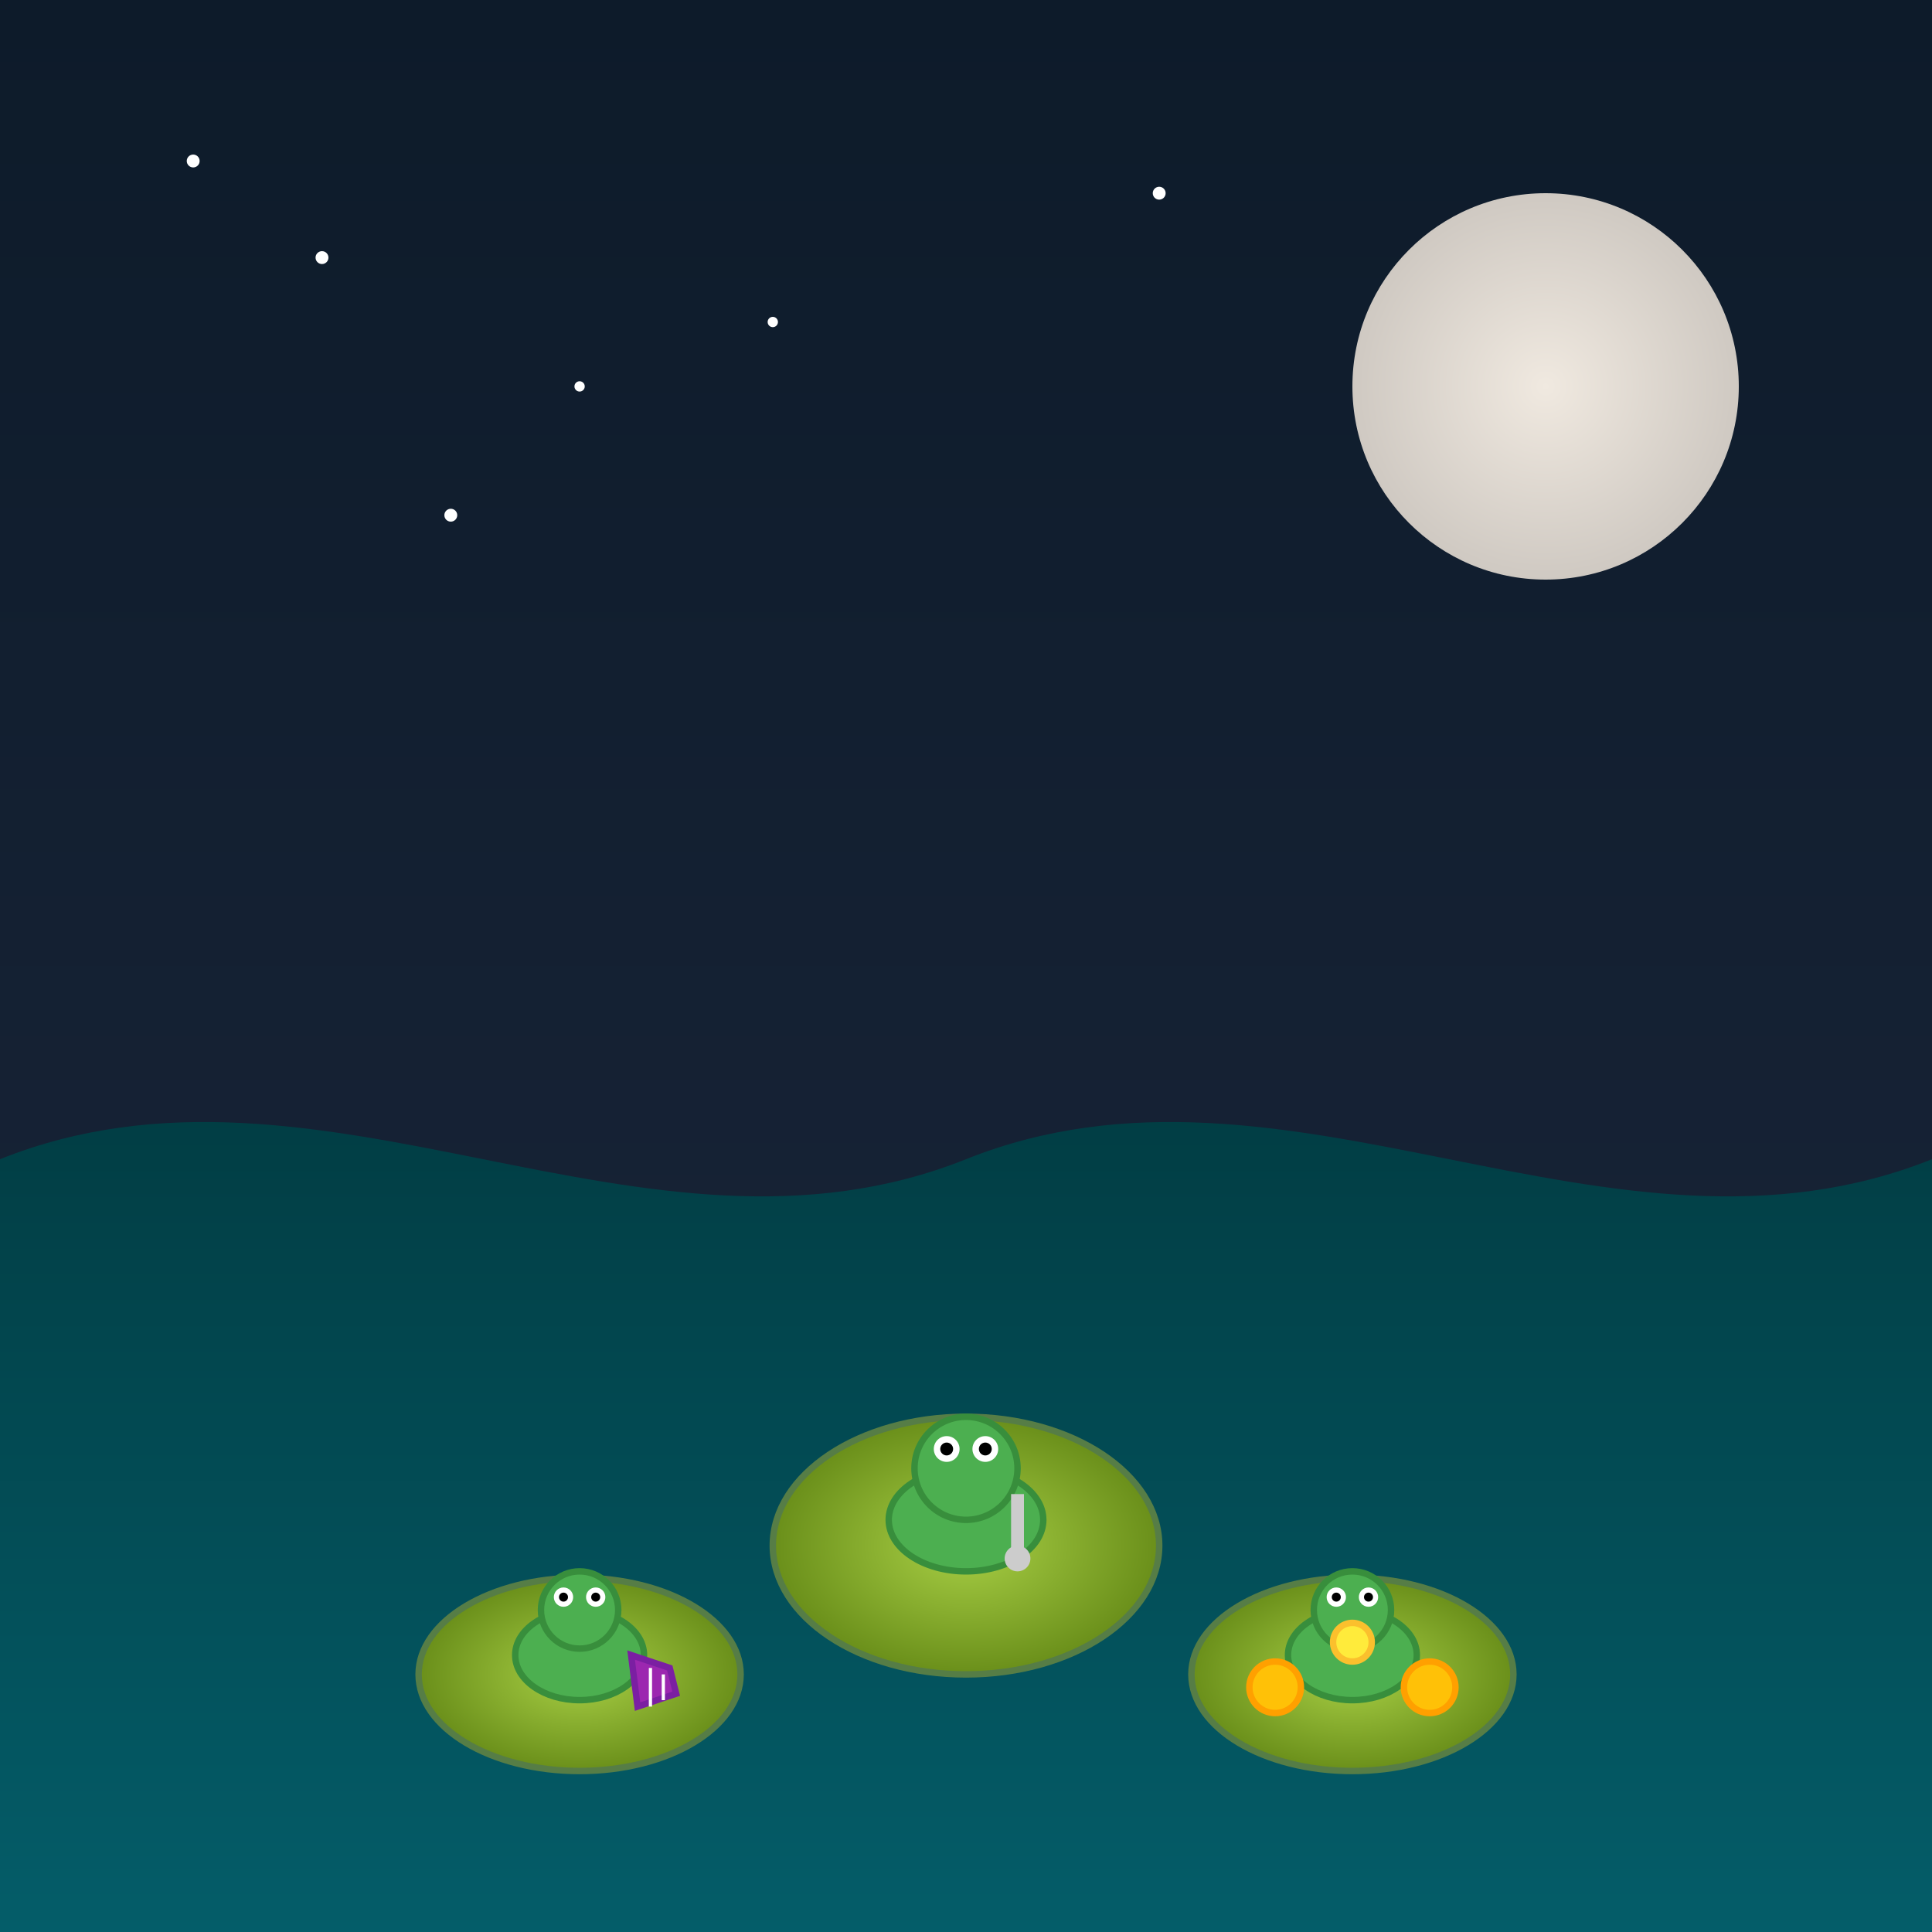
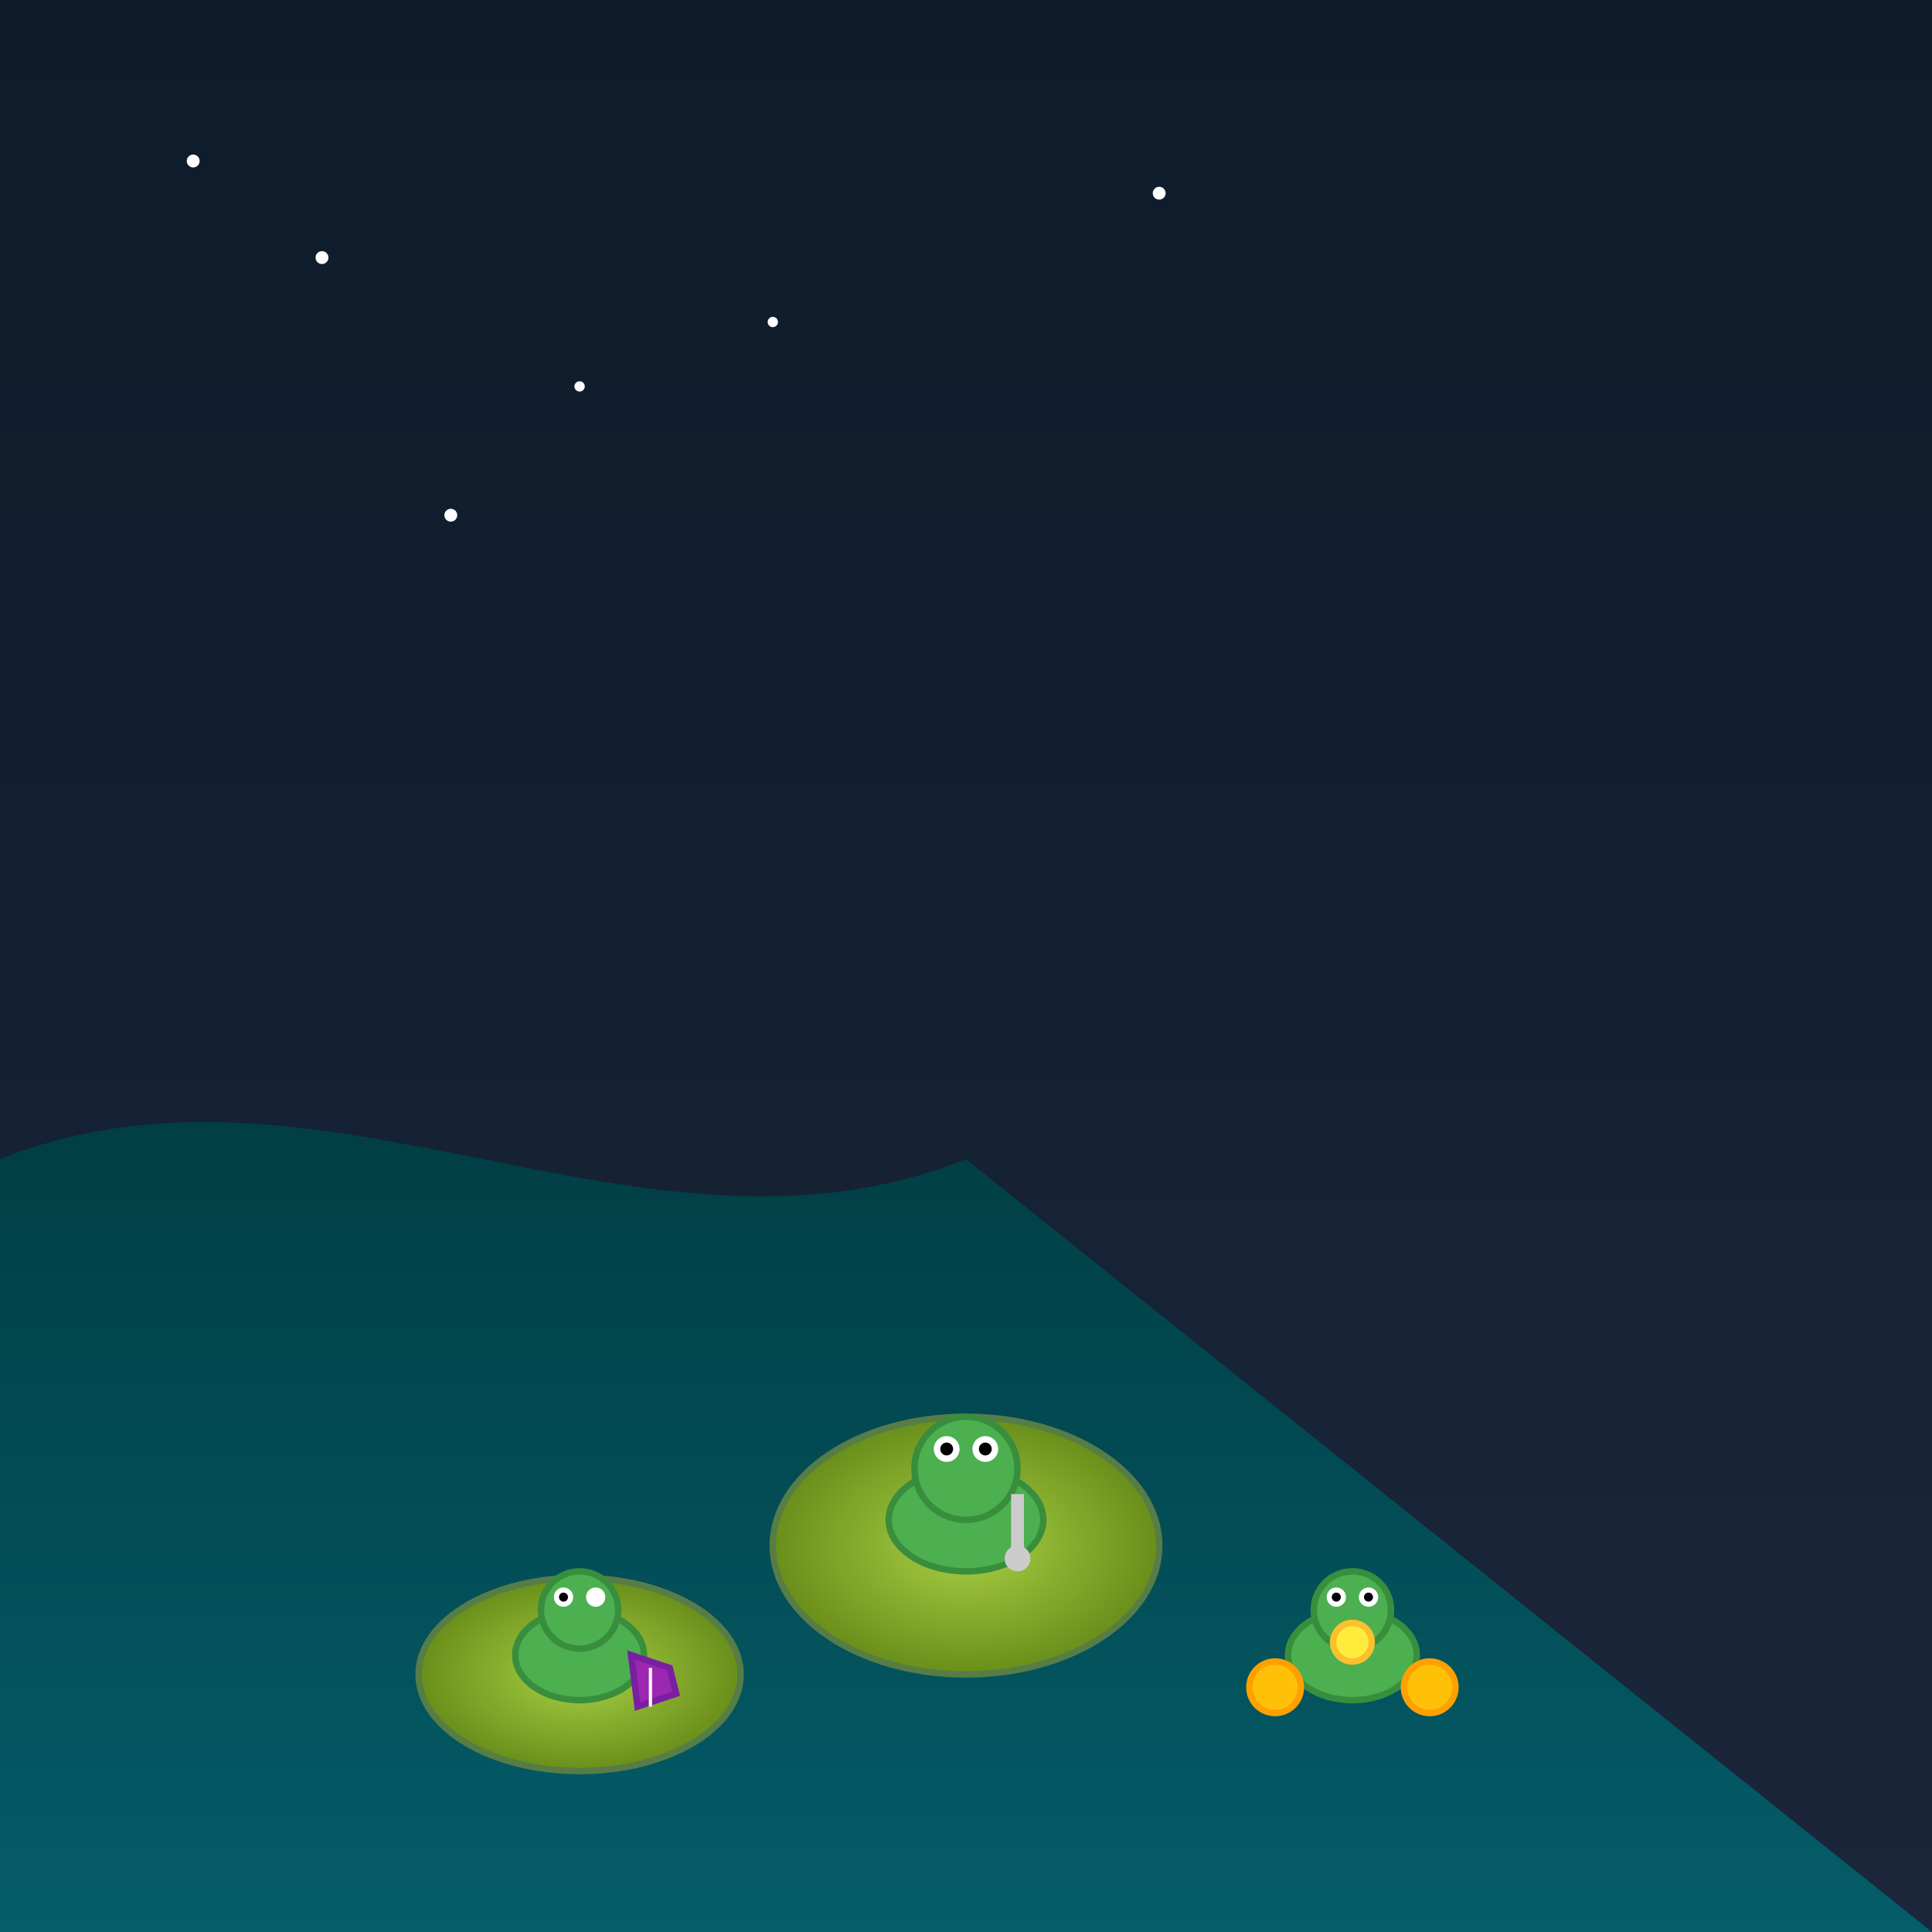
<svg xmlns="http://www.w3.org/2000/svg" viewBox="0 0 300 300">
  <rect x="0" y="0" width="300" height="300" fill="#808080" stroke="none" />
  <defs>
    <linearGradient id="bgGradient" x1="0" y1="0" x2="0" y2="1">
      <stop offset="0%" stop-color="#0d1b2a" />
      <stop offset="100%" stop-color="#1b263b" />
    </linearGradient>
    <radialGradient id="moonGradient" cx="50%" cy="50%" r="50%">
      <stop offset="0%" stop-color="#f0e9e0" />
      <stop offset="100%" stop-color="#cfc9c2" />
    </radialGradient>
    <radialGradient id="lilyGradient" cx="50%" cy="50%" r="50%">
      <stop offset="0%" stop-color="#a8cf45" />
      <stop offset="100%" stop-color="#6a8f1a" />
    </radialGradient>
    <linearGradient id="waterGradient" x1="0" y1="0" x2="0" y2="1">
      <stop offset="0%" stop-color="#013a40" />
      <stop offset="100%" stop-color="#045d69" />
    </linearGradient>
  </defs>
  <rect x="0" y="0" width="300" height="300" fill="url(#bgGradient)" />
  <circle cx="50" cy="40" r="1" fill="white" />
  <circle cx="70" cy="80" r="1" fill="white" />
  <circle cx="120" cy="50" r="0.8" fill="white" />
  <circle cx="180" cy="30" r="1" fill="white" />
  <circle cx="90" cy="60" r="0.8" fill="white" />
  <circle cx="30" cy="25" r="1" fill="white" />
-   <circle cx="240" cy="60" r="30" fill="url(#moonGradient)" />
-   <path d="M0 180 C 50 160, 100 200, 150 180 C 200 160, 250 200, 300 180 L300 300 L0 300 Z" fill="url(#waterGradient)" />
+   <path d="M0 180 C 50 160, 100 200, 150 180 L300 300 L0 300 Z" fill="url(#waterGradient)" />
  <g transform="translate(150,240)">
    <ellipse cx="0" cy="0" rx="30" ry="20" fill="url(#lilyGradient)" stroke="#567d46" stroke-width="1" />
    <ellipse cx="0" cy="-4" rx="12" ry="8" fill="#4caf50" stroke="#388e3c" stroke-width="1" />
    <circle cx="0" cy="-12" r="8" fill="#4caf50" stroke="#388e3c" stroke-width="1" />
    <circle cx="-3" cy="-15" r="2" fill="white" />
    <circle cx="-3" cy="-15" r="1" fill="black" />
    <circle cx="3" cy="-15" r="2" fill="white" />
    <circle cx="3" cy="-15" r="1" fill="black" />
    <line x1="8" y1="-8" x2="8" y2="2" stroke="#ccc" stroke-width="2" />
    <circle cx="8" cy="2" r="2" fill="#ccc" />
  </g>
  <g transform="translate(90,260)">
    <ellipse cx="0" cy="0" rx="25" ry="15" fill="url(#lilyGradient)" stroke="#567d46" stroke-width="1" />
    <ellipse cx="0" cy="-3" rx="10" ry="7" fill="#4caf50" stroke="#388e3c" stroke-width="1" />
    <circle cx="0" cy="-10" r="6" fill="#4caf50" stroke="#388e3c" stroke-width="1" />
    <circle cx="-2.5" cy="-12" r="1.5" fill="white" />
    <circle cx="-2.5" cy="-12" r="0.7" fill="black" />
    <circle cx="2.5" cy="-12" r="1.5" fill="white" />
-     <circle cx="2.5" cy="-12" r="0.7" fill="black" />
    <path d="M8 -3 L14 -1 L15 3 L9 5 Z" fill="#9c27b0" stroke="#7b1fa2" stroke-width="1" />
    <line x1="11" y1="-1" x2="11" y2="5" stroke="#fff" stroke-width="0.5" />
-     <line x1="13" y1="0" x2="13" y2="4" stroke="#fff" stroke-width="0.5" />
  </g>
  <g transform="translate(210,260)">
-     <ellipse cx="0" cy="0" rx="25" ry="15" fill="url(#lilyGradient)" stroke="#567d46" stroke-width="1" />
    <ellipse cx="0" cy="-3" rx="10" ry="7" fill="#4caf50" stroke="#388e3c" stroke-width="1" />
    <circle cx="0" cy="-10" r="6" fill="#4caf50" stroke="#388e3c" stroke-width="1" />
    <circle cx="-2.5" cy="-12" r="1.5" fill="white" />
    <circle cx="-2.5" cy="-12" r="0.7" fill="black" />
    <circle cx="2.5" cy="-12" r="1.5" fill="white" />
    <circle cx="2.5" cy="-12" r="0.7" fill="black" />
    <circle cx="-12" cy="2" r="4" fill="#ffc107" stroke="#ffa000" stroke-width="1" />
    <circle cx="12" cy="2" r="4" fill="#ffc107" stroke="#ffa000" stroke-width="1" />
    <circle cx="0" cy="-5" r="3" fill="#ffeb3b" stroke="#fbc02d" stroke-width="1" />
  </g>
</svg>